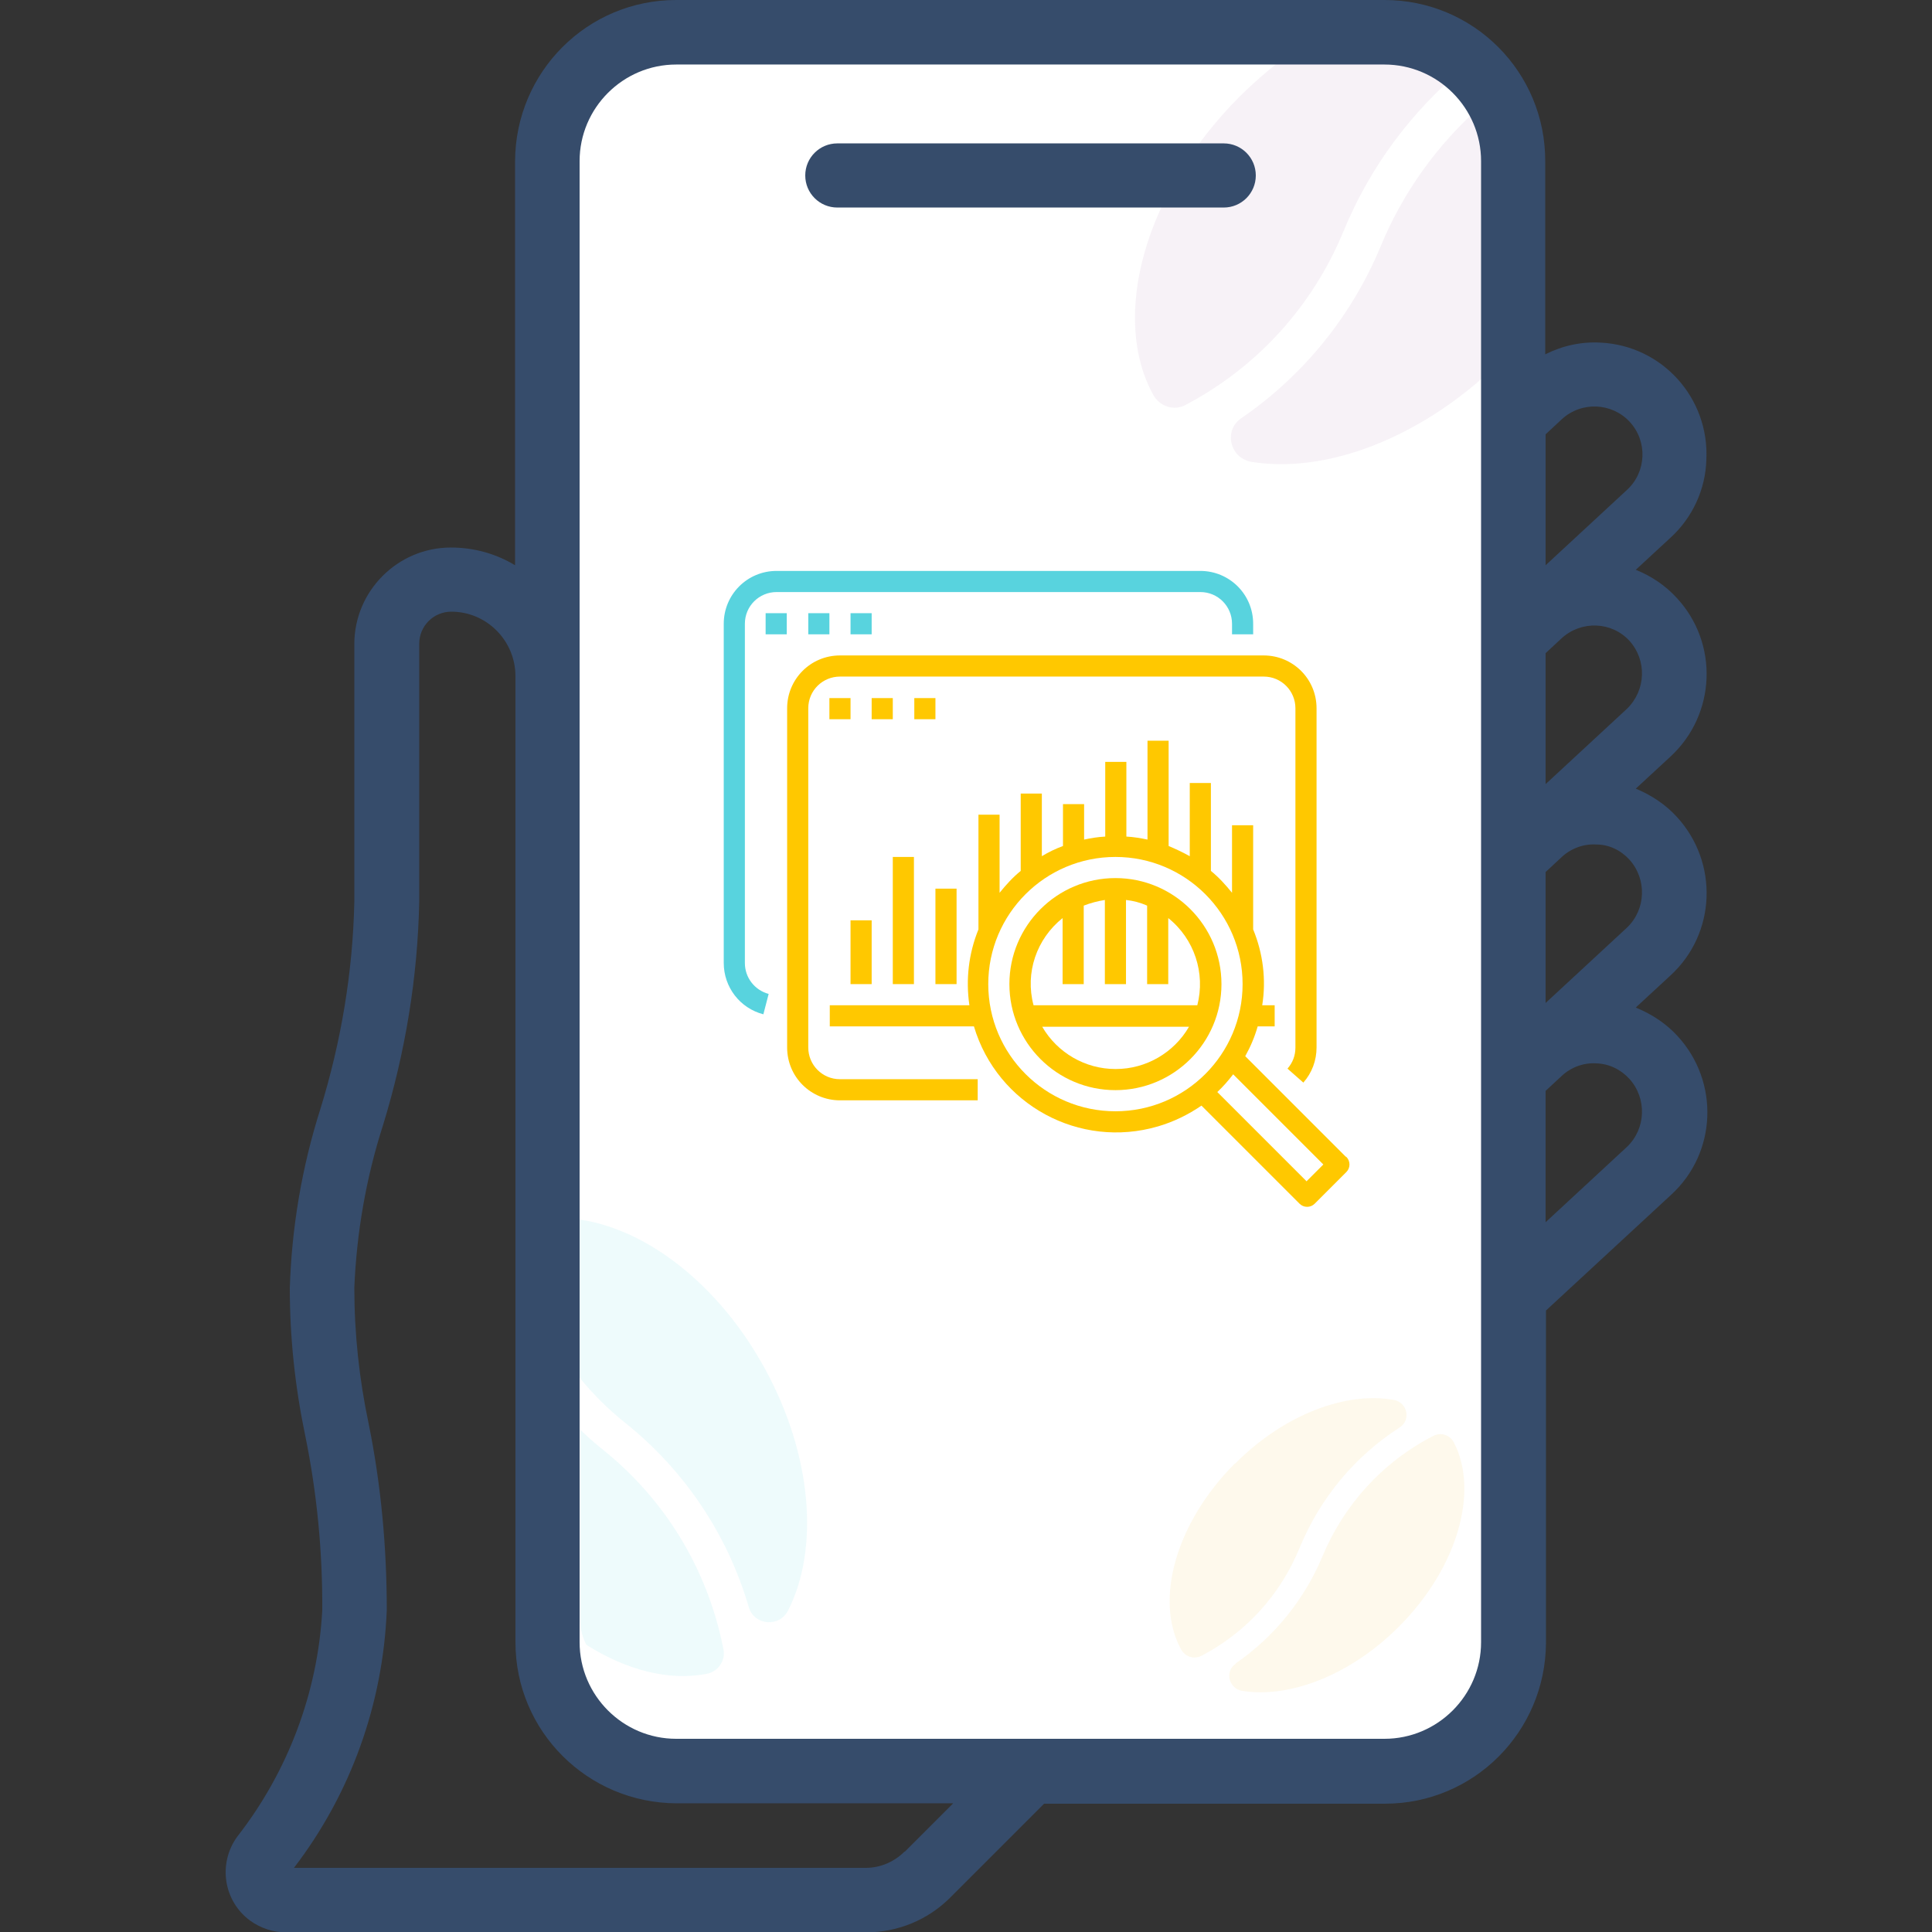
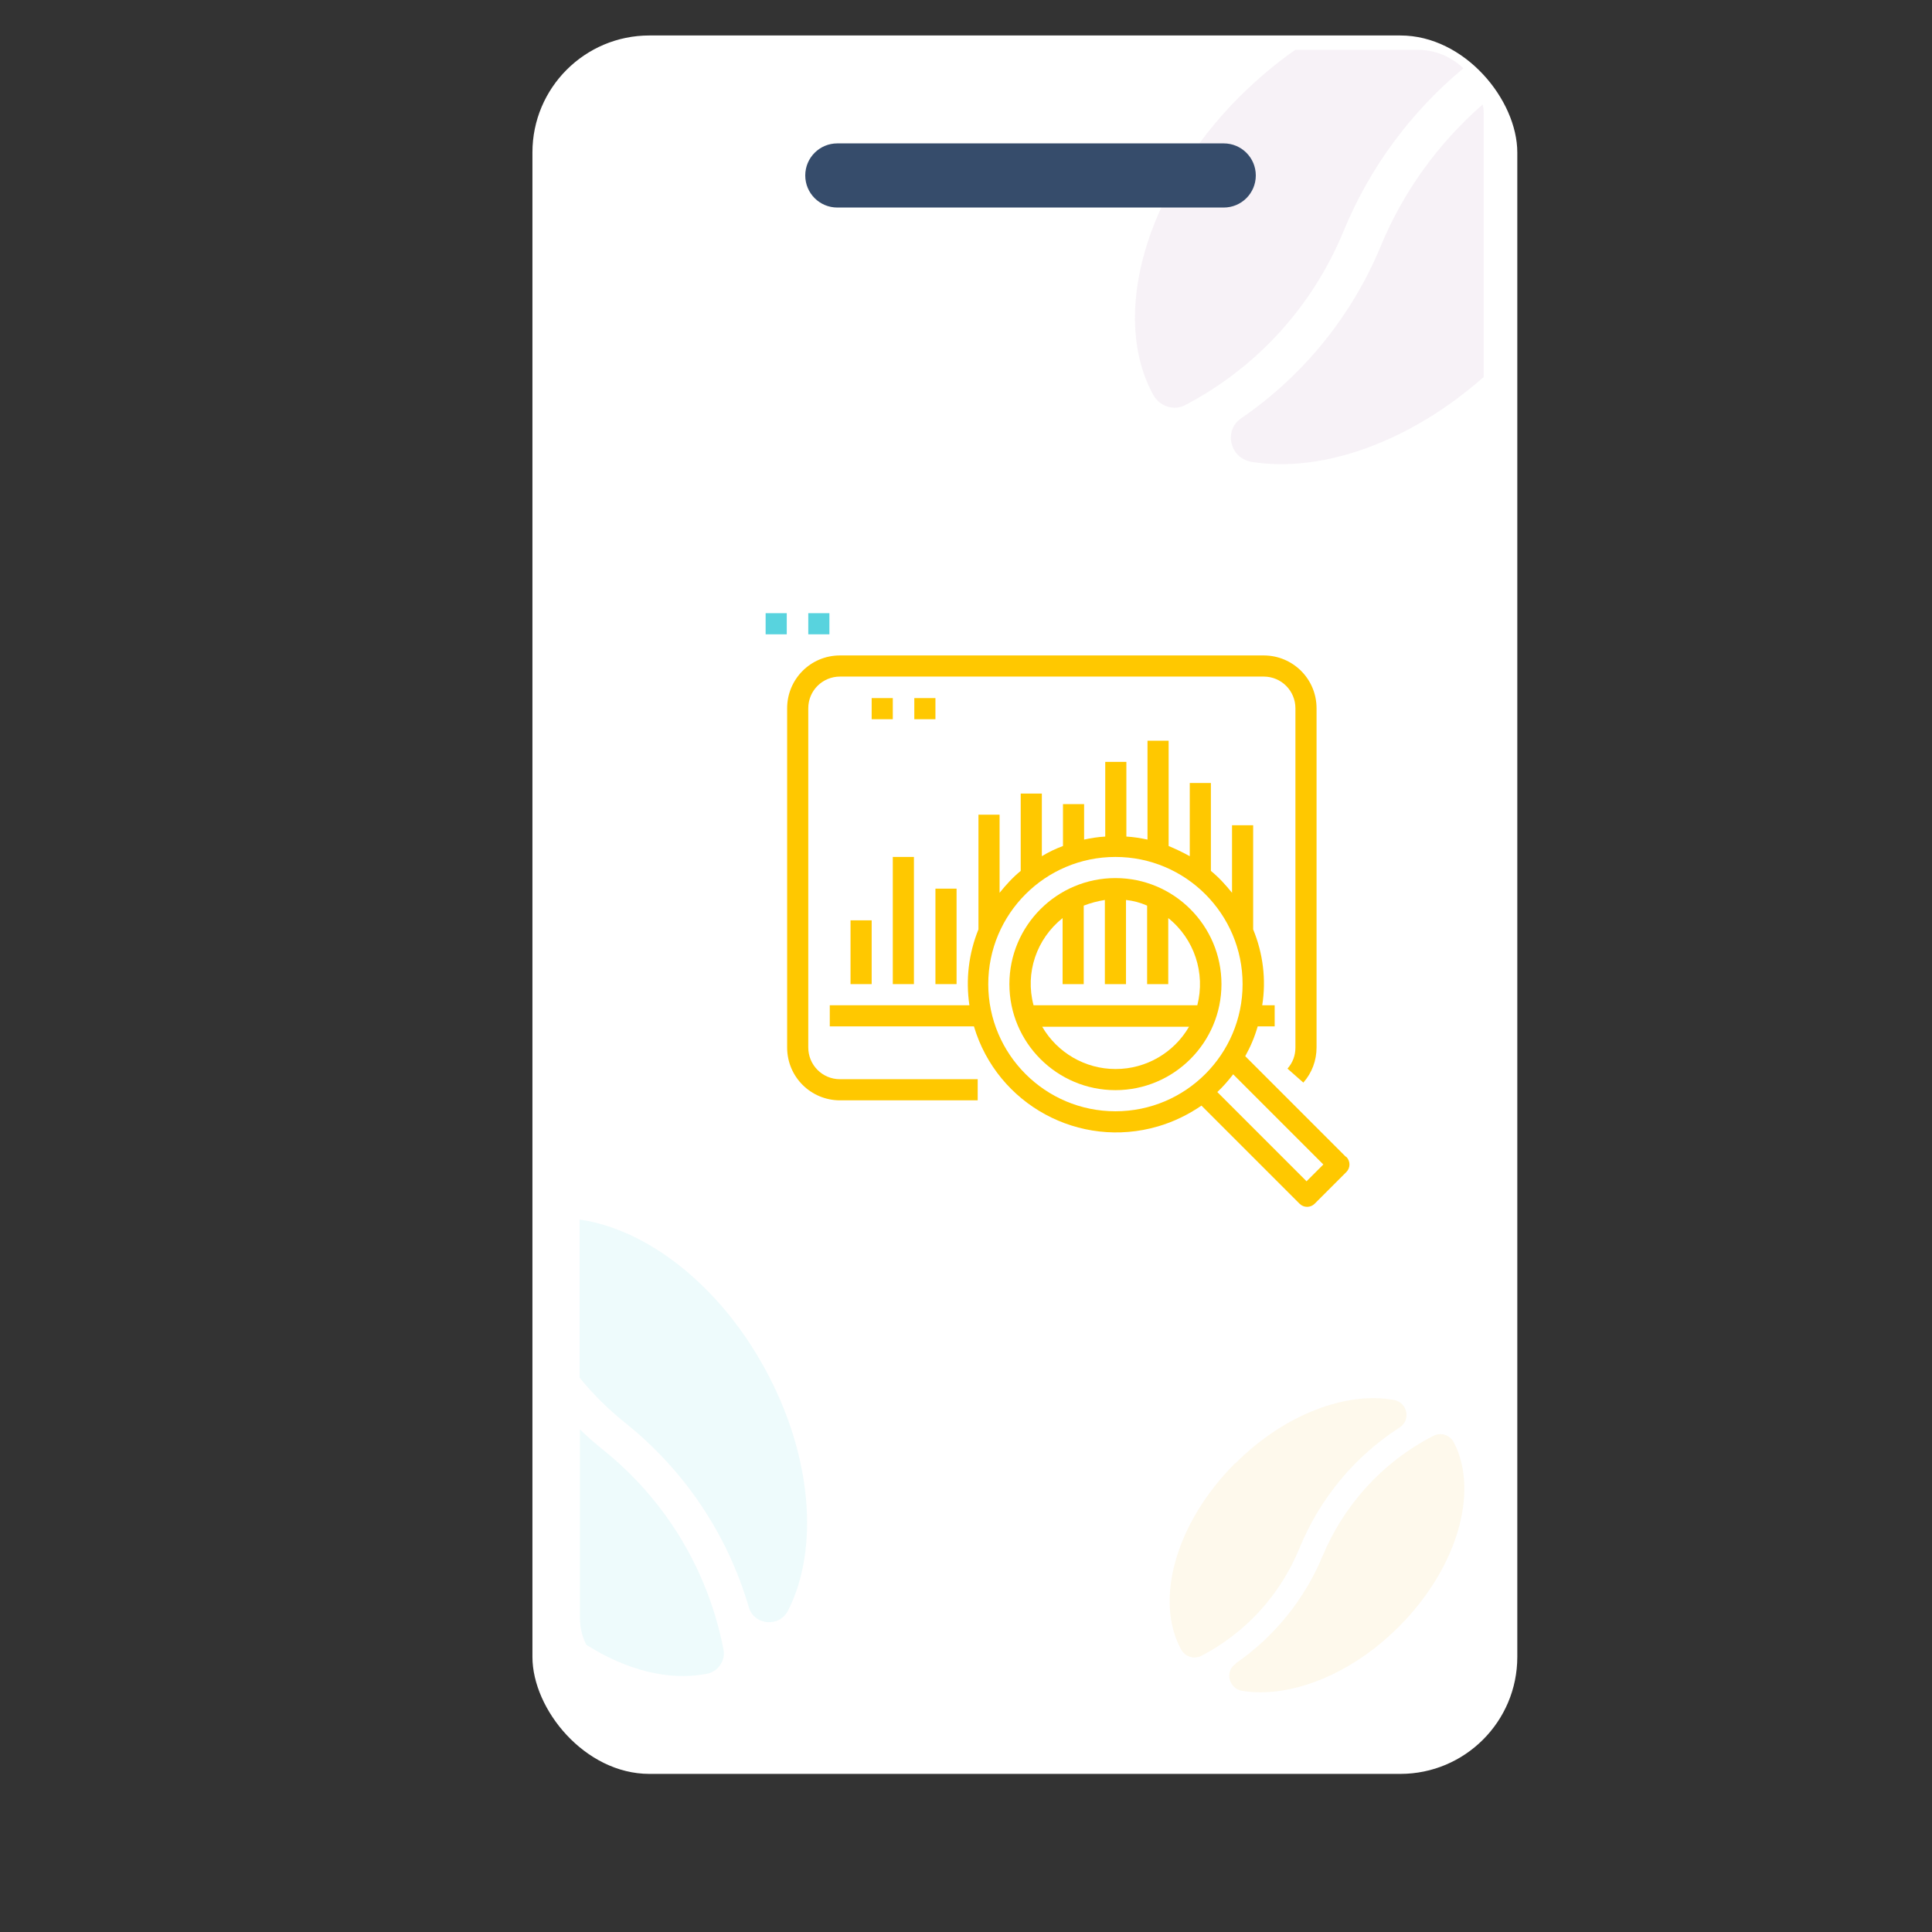
<svg xmlns="http://www.w3.org/2000/svg" id="Icons" version="1.1" viewBox="0 0 512 512">
  <rect x="0" y="0" width="512" height="512" fill="#333333" stroke="none" />
  <defs>
    <style>
      .st0 {
        fill: none;
      }

      .st1 {
        fill: #f4c03a;
      }

      .st2 {
        fill: #fff;
      }

      .st3 {
        fill: #ffc800;
      }

      .st4, .st5 {
        fill: #58d3de;
      }

      .st6, .st7, .st5 {
        opacity: .1;
      }

      .st8 {
        fill: #364c6b;
      }

      .st7 {
        fill: #aa7eb1;
      }
    </style>
  </defs>
  <rect class="st2" x="141.1" y="9.4" width="261" height="460.7" rx="31" ry="31" />
  <path class="st7" d="M392.9,27.7c-12,10.5-21.2,23.4-27.1,37.8-7.5,18-20.2,33.9-36.8,45.3-4.9,3.3-3,10.7,2.7,11.6,18.5,3,41.8-5.1,61.5-22.5V30.5c0-1,0-1.9-.3-2.8Z" />
  <path class="st7" d="M305.6,104.6c1.7,3.1,5.5,4.4,8.6,2.7,18.8-9.9,33.5-25.9,41.8-45.9,7-17.1,18-31.8,31.8-43.3-3.1-3-7.4-4.9-12.1-4.9h-32.4c-5.1,3.5-10,7.7-14.7,12.3-25.4,25.4-34.3,58.5-23,79.1Z" />
  <g>
-     <path class="st4" d="M318.1,151.3h-112.3c-7.8,0-14,6.3-14,14v89.9c0,6.4,4.3,12,10.5,13.6l1.4-5.4c-3.7-1-6.3-4.3-6.3-8.2v-89.9c0-4.7,3.8-8.4,8.4-8.4h112.3c4.7,0,8.4,3.8,8.4,8.4v2.8h5.6v-2.8c0-7.8-6.3-14-14-14Z" />
    <rect class="st4" x="202.9" y="162.5" width="5.6" height="5.6" />
    <rect class="st4" x="214.2" y="162.5" width="5.6" height="5.6" />
-     <rect class="st4" x="225.4" y="162.5" width="5.6" height="5.6" />
    <path class="st3" d="M356.6,306.5l-26.6-26.6c1.4-2.5,2.5-5.1,3.3-7.9h4.5v-5.6h-3.3c1.1-6.8.2-13.8-2.4-20.1v-27.6h-5.6v17.9c-1.7-2.1-3.5-4.1-5.6-5.8v-23.3h-5.6v19.4c-1.8-1-3.7-1.9-5.6-2.7v-27.9h-5.6v26.2c-1.9-.4-3.7-.7-5.6-.8v-19.8h-5.6v19.8c-1.9.1-3.8.4-5.6.8v-9.4h-5.6v11.1c-1.9.7-3.8,1.6-5.6,2.7v-16.6h-5.6v20.5c-2.1,1.7-3.9,3.7-5.6,5.8v-20.7h-5.6v30.4c-2.6,6.4-3.4,13.3-2.4,20.1h-37v5.6h38.2c6.2,20.8,28,32.6,48.8,26.5,4.1-1.2,8-3.1,11.5-5.5l26,26c1.1,1.1,2.9,1.1,4,0l8.4-8.4c1.1-1.1,1.1-2.9,0-4ZM295.6,294.5c-18.6,0-33.7-15.1-33.7-33.7,0-18.6,15.1-33.7,33.7-33.7s33.7,15.1,33.7,33.7-15.1,33.7-33.7,33.7ZM346.2,313l-23.6-23.6c1.5-1.4,2.9-3,4.2-4.7l23.9,23.9-4.5,4.5Z" />
    <path class="st3" d="M295.6,232.7c-15.5,0-28.1,12.6-28.1,28.1s12.6,28.1,28.1,28.1,28.1-12.6,28.1-28.1c0-15.5-12.6-28.1-28.1-28.1ZM295.6,283.3c-8,0-15.4-4.3-19.4-11.2h38.9c-4,6.9-11.4,11.2-19.4,11.2ZM273.9,266.4c-2.3-8.6.8-17.6,7.7-23.1v17.5h5.6v-20.8c1.8-.7,3.7-1.2,5.6-1.5v22.3h5.6v-22.3c1.9.2,3.8.7,5.6,1.5v20.8h5.6v-17.5c6.9,5.5,9.9,14.6,7.7,23.1h-43.5Z" />
    <path class="st3" d="M334.9,173.7h-112.3c-7.8,0-14,6.3-14,14v89.9c0,7.8,6.3,14,14,14h36.5v-5.6h-36.5c-4.7,0-8.4-3.8-8.4-8.4v-89.9c0-4.7,3.8-8.4,8.4-8.4h112.3c4.7,0,8.4,3.8,8.4,8.4v89.9c0,2.1-.7,4-2.1,5.6l4.2,3.7c2.3-2.6,3.5-5.9,3.5-9.3v-89.9c0-7.8-6.3-14-14-14Z" />
-     <rect class="st3" x="219.8" y="185" width="5.6" height="5.6" />
    <rect class="st3" x="231" y="185" width="5.6" height="5.6" />
    <rect class="st3" x="242.3" y="185" width="5.6" height="5.6" />
    <rect class="st3" x="225.4" y="243.9" width="5.6" height="16.9" />
    <rect class="st3" x="236.6" y="227.1" width="5.6" height="33.7" />
    <rect class="st3" x="247.9" y="235.5" width="5.6" height="25.3" />
  </g>
  <g class="st6">
    <path class="st1" d="M327.5,440.9c-3,2-1.9,6.6,1.7,7.2,12.5,2,28.6-4.1,41.5-17,15.6-15.6,21.3-35.9,14.6-48.8-1-2-3.4-2.8-5.4-1.8-13.8,7.1-23.9,18.6-29.5,32.1-4.7,11.2-12.6,21.1-22.9,28.2h0Z" />
    <path class="st1" d="M327.3,387.8c-15.8,15.8-21.4,36.4-14.3,49.3,1.1,2,3.4,2.7,5.4,1.7,11.7-6.1,20.9-16.1,26-28.6,5.5-13.3,14.7-24.3,26.5-31.9,3.1-2,2.1-6.6-1.5-7.3-12.6-2.3-29.1,3.8-42.1,16.9Z" />
  </g>
  <path class="st8" d="M324.3,38h-102.4c-4.7,0-8.5,3.8-8.5,8.5s3.8,8.5,8.5,8.5h102.4c4.7,0,8.5-3.8,8.5-8.5s-3.8-8.5-8.5-8.5Z" />
  <path class="st5" d="M187.2,443.6c3-.5,5.2-3.5,4.5-6.6-4.2-21.5-15.8-39.9-31.9-52.8-2.1-1.7-4.2-3.5-6.1-5.4v50.1c0,2.5.6,4.9,1.7,7,10.6,6.7,21.8,9.6,31.8,7.7Z" />
  <path class="st5" d="M165.6,377c15.9,12.7,27.2,29.7,32.8,48.8,1.4,5,8.2,5.6,10.5.9,8.2-16.2,6.4-41-6.2-64-12.3-22.5-31.5-37-49.1-39.5v41.9c3.5,4.3,7.5,8.3,12,11.9Z" />
  <path class="st0" d="M366.9,17.1h-16.1v43.5h-153.8V17.1h-17.8c-14.1,0-25.6,11.5-25.6,25.6v392.5c0,14.1,11.5,25.6,25.6,25.6h187.7c14.1,0,25.6-11.5,25.6-25.6V42.7c0-14.1-11.5-25.6-25.6-25.6Z" />
-   <path class="st0" d="M431.2,129.9c5.2-4.8,5.5-12.9.7-18-4.8-5.2-12.9-5.5-18-.7l-4.3,4v34.8l21.6-20h0Z" />
  <path class="st0" d="M136.5,435.2V179.2c0-9.4-7.6-17-17-17.1-4.7,0-8.5,3.8-8.5,8.5v68.3c-.4,20.1-3.7,40.1-9.6,59.3-4.4,14-7,28.5-7.6,43.1,0,12.1,1.3,24.1,3.8,36,3.3,16.2,4.9,32.8,4.8,49.4-.9,24.8-9.5,48.6-24.6,68.3h151.5c3.8,0,7.5-1.5,10.2-4.3l12.8-12.8h-73.3c-23.6,0-42.6-19.1-42.7-42.7Z" />
  <path class="st0" d="M431.2,187.9c5-4.8,5.3-12.8.6-18-4.7-5.1-12.8-5.5-17.9-.7l-4.3,4v34.8l21.6-20h0Z" />
  <path class="st0" d="M423,281.9c-3.4-.2-6.7,1-9.1,3.3l-4.3,4v34.8l21.6-20c5-4.8,5.3-12.8.6-18-2.3-2.5-5.4-3.9-8.8-4.1Z" />
  <path class="st0" d="M431.8,227.9c-2.3-2.5-5.4-3.9-8.8-4h0c-3.4-.1-6.7,1.1-9.1,3.3l-4.3,4v34.8l21.6-20c5.1-4.8,5.4-12.8.6-18Z" />
-   <path class="st8" d="M433.5,267l9.2-8.5c12.1-11.1,12.8-29.9,1.7-42-3-3.3-6.8-5.8-10.9-7.5l9.2-8.5c12.1-11.2,12.8-30,1.7-42-3-3.3-6.7-5.8-10.9-7.5l9.2-8.5c5.8-5.3,9.3-12.8,9.5-20.7.8-16.3-11.7-30.2-28-31-5.1-.3-10.1.8-14.7,3.1v-51.1C409.6,19.1,390.5,0,366.9,0h-187.7c-23.6,0-42.6,19.1-42.7,42.7v107.1c-5.1-3.1-11-4.7-17-4.7-14.1,0-25.6,11.5-25.6,25.6v68.3c-.4,18.6-3.5,37.1-9,54.9-4.9,15.4-7.6,31.4-8.1,47.5,0,13.1,1.4,26.2,4.1,39.1,3.1,15.2,4.6,30.7,4.5,46.3-1.2,21.8-9.1,42.7-22.5,59.9-5.2,7.1-3.7,17.1,3.4,22.3,2.8,2,6.1,3.1,9.5,3.1h153.7c8.4,0,16.4-3.3,22.3-9.2l24.9-24.9h90.3c23.6,0,42.6-19.1,42.7-42.7v-88l33.2-30.7c12.1-11.1,12.8-29.9,1.7-42-3-3.3-6.8-5.8-10.9-7.5ZM239.7,490.7c-2.7,2.7-6.4,4.3-10.2,4.3H77.9c15.1-19.7,23.6-43.5,24.6-68.3,0-16.6-1.5-33.1-4.8-49.4-2.5-11.8-3.8-23.9-3.8-36,.6-14.6,3.1-29.1,7.6-43.1,5.9-19.2,9.2-39.2,9.6-59.3v-68.3c0-4.7,3.8-8.5,8.5-8.5,9.4,0,17,7.7,17,17.1v256c0,23.6,19.1,42.6,42.7,42.7h73.3l-12.8,12.8ZM392.5,435.2c0,14.1-11.5,25.6-25.6,25.6h-187.7c-14.1,0-25.6-11.5-25.6-25.6V42.7c0-14.1,11.5-25.6,25.6-25.6h187.7c14.1,0,25.6,11.5,25.6,25.6v392.5ZM409.6,115.1l4.3-4c5.2-4.8,13.3-4.4,18,.7,4.8,5.2,4.4,13.3-.7,18h0c0,0-21.6,20-21.6,20v-34.8ZM409.6,173.1l4.3-4c5.2-4.7,13.2-4.4,17.9.7,4.7,5.2,4.4,13.1-.6,18h0s-21.6,20-21.6,20v-34.8ZM409.6,231.1l4.3-4c2.5-2.3,5.8-3.5,9.1-3.3h0c3.4,0,6.5,1.5,8.8,4,4.7,5.2,4.4,13.2-.6,18l-21.6,20v-34.8ZM431.2,303.9l-21.6,20v-34.8l4.3-4c2.5-2.3,5.8-3.5,9.1-3.3,3.4.1,6.5,1.6,8.8,4.1,4.7,5.2,4.4,13.2-.6,18Z" />
</svg>